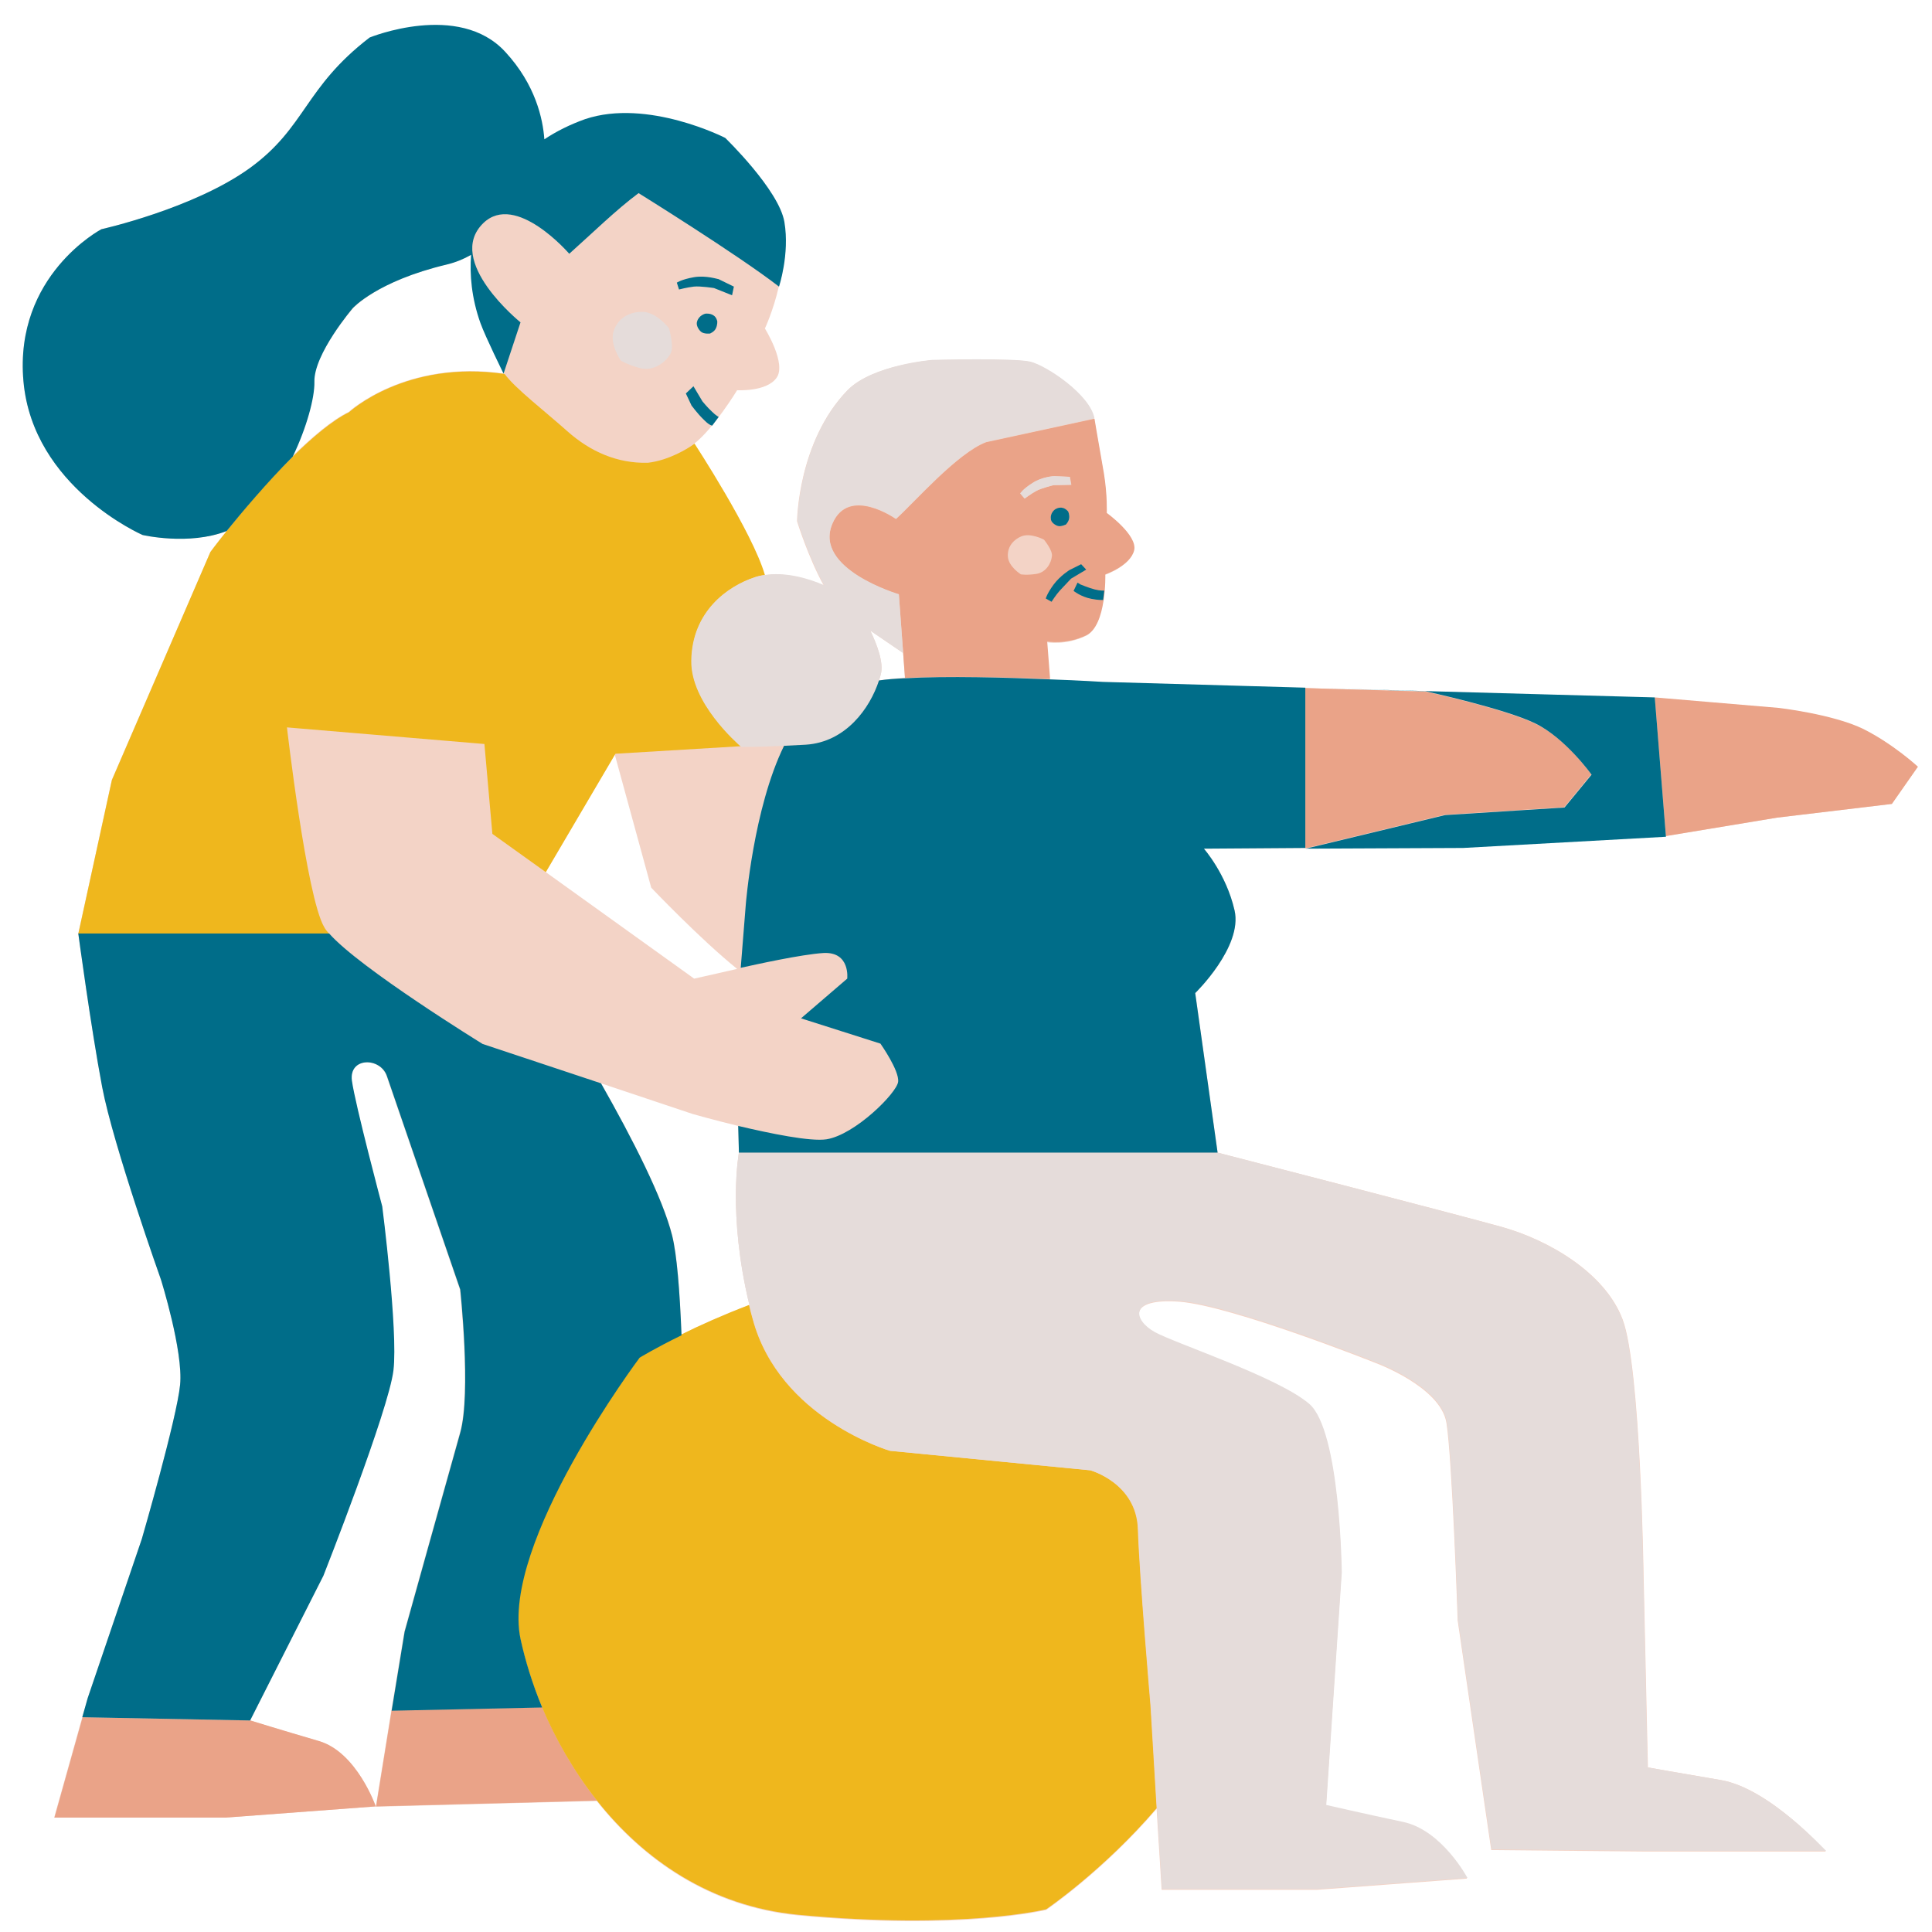
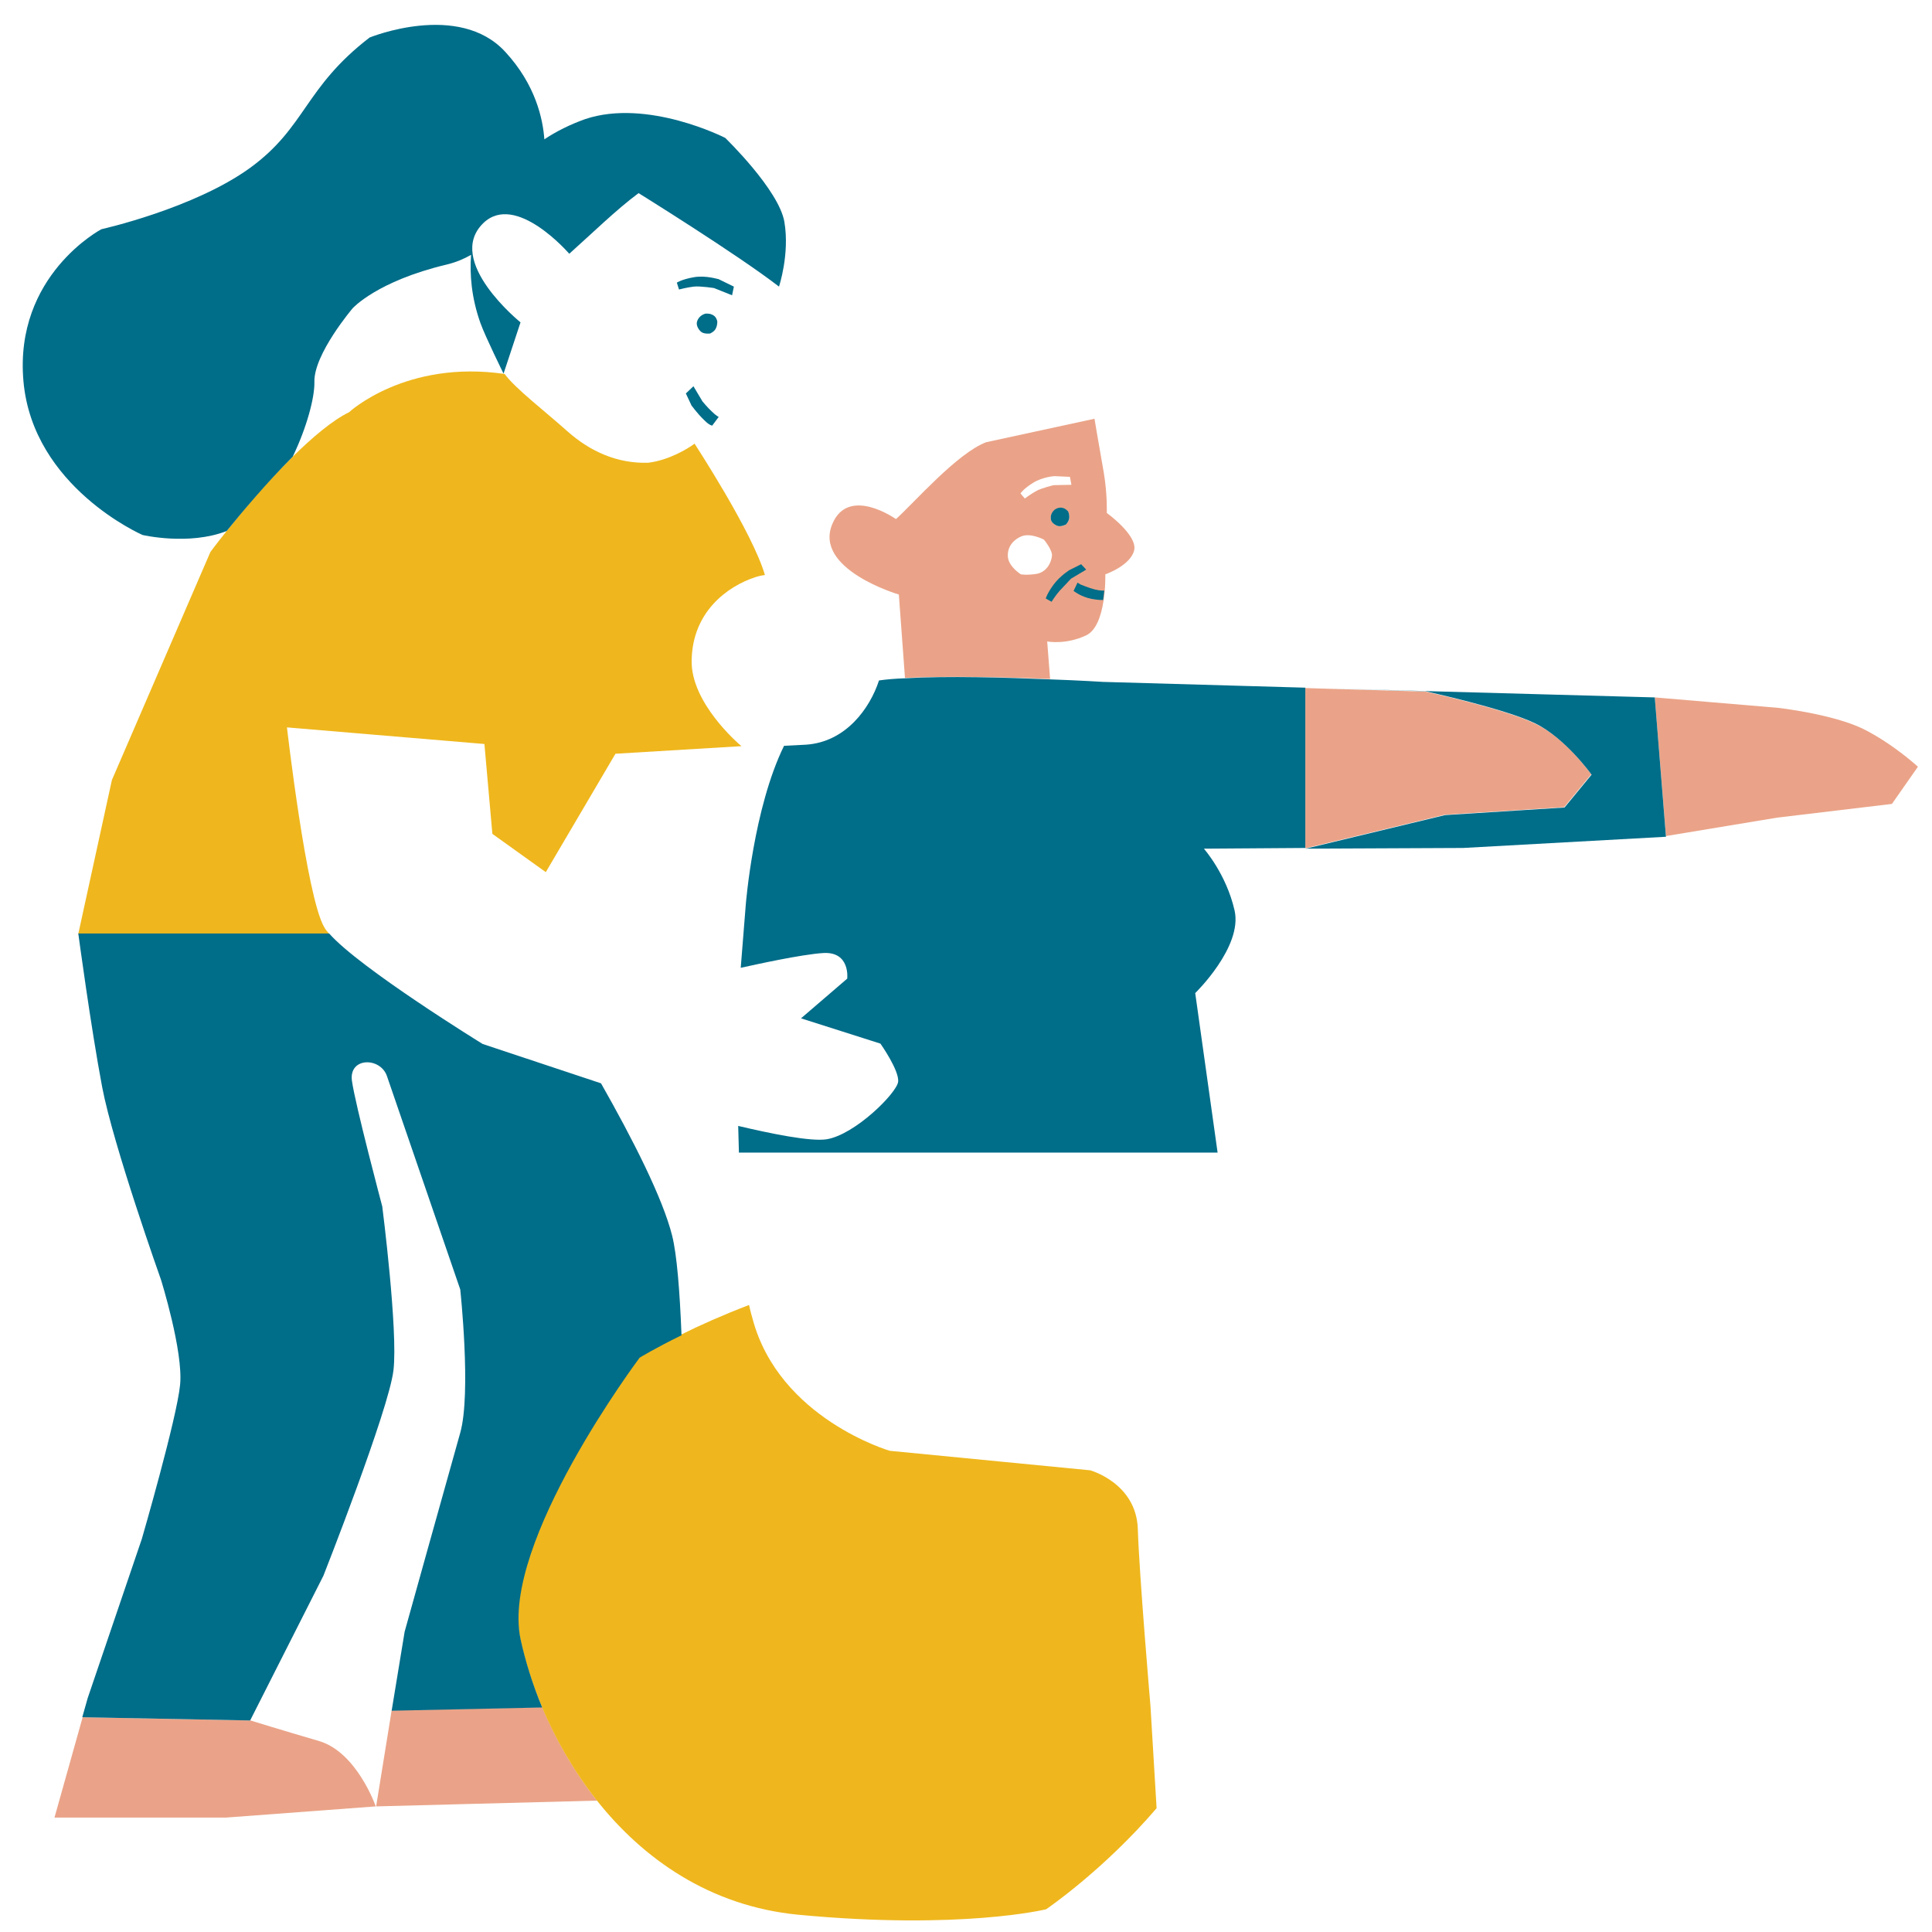
<svg xmlns="http://www.w3.org/2000/svg" width="512" zoomAndPan="magnify" viewBox="0 0 384 384" height="512" preserveAspectRatio="xMidYMid meet" version="1.0">
  <defs>
    <clipPath id="d56406292d">
-       <path d="M 4 5 L 381.543 5 L 381.543 382 L 4 382 Z M 4 5 " clip-rule="nonzero" />
-     </clipPath>
+       </clipPath>
    <clipPath id="ff5c48ba4d">
      <path d="M 10 83 L 381.543 83 L 381.543 362 L 10 362 Z M 10 83 " clip-rule="nonzero" />
    </clipPath>
  </defs>
  <g clip-path="url(#d56406292d)">
    <path fill="#f3d3c6" d="M 290.727 168.395 L 331.051 166.172 L 353.148 162.512 L 375.965 159.785 L 381.133 152.395 C 381.133 152.395 376.254 147.875 370.152 144.934 C 364.055 141.988 353.363 140.77 353.363 140.77 L 328.754 138.691 L 263.746 136.895 L 259.301 136.754 L 219.047 135.605 C 219.047 135.605 214.672 135.316 208.57 135.102 L 208 127.641 C 208 127.641 211.656 128.359 215.746 126.422 C 219.836 124.484 219.551 114.293 219.551 114.293 C 219.551 114.293 224.574 112.574 225.289 109.488 C 226.008 106.402 219.91 101.953 219.91 101.953 C 219.91 101.953 220.051 98.438 219.336 94.062 C 217.973 86.312 217.469 83.227 217.469 83.227 C 216.609 78.492 207.926 72.75 204.77 71.961 C 201.613 71.172 185.254 71.602 185.254 71.602 C 185.254 71.602 173.344 72.535 168.391 77.629 C 158.562 87.82 158.418 103.605 158.418 103.605 C 158.418 103.605 160.57 110.637 163.727 116.375 C 160.355 114.941 155.98 113.719 151.891 114.367 C 149.523 105.898 137.898 88.25 137.898 88.25 C 137.898 88.25 137.828 88.32 137.609 88.465 C 137.684 88.395 137.828 88.32 137.898 88.25 C 141.844 85.234 146.508 77.559 146.508 77.559 C 146.508 77.559 152.32 77.918 154.328 75.117 C 156.41 72.32 152.031 65.289 152.031 65.289 C 152.031 65.289 153.684 61.773 154.758 57.109 C 154.758 57.109 156.91 50.723 155.836 44.266 C 154.758 37.809 144.07 27.547 144.07 27.547 C 144.07 27.547 128.641 19.656 116.23 23.816 C 113.145 24.82 110.418 26.258 108.121 27.836 C 107.836 23.891 106.328 17.074 100.371 10.473 C 91.117 0.355 73.395 7.602 73.395 7.602 C 60.48 17.434 60.84 25.254 49.719 33.359 C 38.598 41.469 20.156 45.559 20.156 45.559 C 20.156 45.559 2.793 54.672 4.66 75.766 C 6.523 96.789 28.336 106.332 28.336 106.332 C 28.336 106.332 37.52 108.484 45.055 105.543 C 43.043 108.051 41.824 109.703 41.824 109.703 L 22.238 154.977 L 15.562 185.543 C 15.562 185.543 18.074 204.27 20.301 216.035 C 22.523 227.73 31.996 254.352 31.996 254.352 C 31.996 254.352 36.445 268.559 35.797 275.23 C 35.152 281.902 28.191 305.867 28.191 305.867 L 17.43 337.508 L 16.352 341.312 L 10.758 361.258 L 44.91 361.258 L 74.688 359.035 C 74.688 359.035 70.883 348.273 63.277 346.047 C 55.672 343.824 49.645 341.957 49.645 341.957 L 64.211 313.188 C 64.211 313.188 77.199 280.254 78.129 272.359 C 79.062 264.469 75.906 239.785 75.906 239.785 C 75.906 239.785 70.523 219.551 69.879 214.816 C 69.234 210.082 75.547 210.082 76.84 213.883 C 78.129 217.688 91.402 256.289 91.402 256.289 C 91.402 256.289 93.629 276.879 91.402 284.773 C 89.18 292.664 80.355 324.309 80.355 324.309 L 77.773 340.02 L 74.688 359.105 L 118.598 357.957 C 127.852 369.652 141.125 378.98 158.562 380.703 C 191.066 383.789 207.926 379.625 207.926 379.625 C 207.926 379.625 219.336 371.879 229.883 359.535 L 230.887 375.609 L 261.812 375.609 L 291.586 373.383 C 291.586 373.383 286.562 363.914 278.816 362.262 C 270.996 360.613 263.531 358.891 263.531 358.891 L 266.617 312.684 C 266.617 312.684 266.332 284.484 260.16 279.176 C 253.988 273.867 233.613 267.195 229.453 264.898 C 225.289 262.602 223.926 257.938 234.473 258.727 C 245.02 259.59 273.289 270.852 273.289 270.852 C 273.289 270.852 286.348 275.59 287.496 282.836 C 288.645 290.082 289.723 322.082 289.723 322.082 L 296.395 367.715 L 326.746 368.004 L 362.906 368.004 C 362.906 368.004 351.785 355.445 342.027 353.797 C 332.27 352.145 327.535 351.285 327.535 351.285 L 326.672 312.898 C 326.672 312.898 326.098 271.715 322.512 262.242 C 318.922 252.773 307.516 246.387 298.547 243.875 C 289.578 241.363 242.008 229.094 242.008 229.094 L 237.559 197.383 C 237.559 197.383 247.031 188.195 245.379 180.949 C 243.73 173.703 239.281 168.68 239.281 168.68 L 259.441 168.539 Z M 100.23 74.258 C 80.641 71.387 69.305 81.863 69.305 81.863 C 65.934 83.516 61.988 86.887 58.113 90.688 C 60.91 84.879 62.488 78.922 62.418 75.836 C 62.273 70.312 70.238 61.199 70.238 61.199 C 70.238 61.199 75.047 55.816 88.895 52.52 C 90.613 52.086 92.266 51.441 93.773 50.582 C 93.484 54.527 93.844 59.117 95.637 64.141 C 96.641 67.012 100.23 74.258 100.23 74.258 Z M 128.715 91.98 C 128.641 91.98 128.641 91.98 128.715 91.98 Z M 108.48 173.344 L 122.184 149.953 L 129.434 176.43 C 129.434 176.43 139.117 186.617 146.508 192.574 C 146.293 192.645 146.223 192.645 146.223 192.645 L 137.969 194.512 Z M 135.457 265.258 C 135.102 256.289 134.527 249.184 133.594 245.453 C 131.727 238.137 125.773 226.441 119.457 215.32 L 137.684 221.418 C 137.684 221.418 141.699 222.566 146.723 223.785 L 146.867 229.094 C 146.867 229.094 144.57 241.219 148.949 259.375 C 143.637 261.383 139.047 263.465 135.457 265.258 Z M 174.707 135.246 C 174.848 134.816 174.922 134.457 175.066 134.027 C 175.641 131.73 174.418 128.359 172.984 125.344 L 179.512 129.793 L 179.871 134.672 C 177.863 134.887 176.141 135.031 174.707 135.246 Z M 174.707 135.246 " fill-opacity="1" fill-rule="nonzero" />
  </g>
  <g clip-path="url(#ff5c48ba4d)">
    <path fill="#eaa388" d="M 219.98 101.953 C 219.98 101.953 220.125 98.438 219.406 94.062 C 218.043 86.312 217.539 83.227 217.539 83.227 L 196.016 87.891 C 190.277 90.043 181.664 99.945 178.078 103.172 C 178.078 103.172 168.68 96.5 165.449 104.105 C 161.574 113.148 178.652 118.168 178.652 118.168 L 179.512 129.863 L 179.871 134.742 C 188.195 134.312 200.176 134.602 208.715 134.957 L 208.141 127.496 C 208.141 127.496 211.801 128.215 215.891 126.277 C 219.98 124.34 219.691 114.152 219.691 114.152 C 219.691 114.152 224.715 112.43 225.434 109.344 C 226.078 106.332 219.98 101.953 219.98 101.953 Z M 205.918 114.078 C 203.98 114.367 202.902 114.152 202.902 114.152 C 202.902 114.152 200.465 112.645 200.32 110.637 C 200.176 108.41 201.754 107.121 202.977 106.617 C 204.84 105.828 207.496 107.262 207.496 107.262 C 207.496 107.262 209.289 109.414 209.074 110.562 C 208.93 111.926 207.926 113.793 205.918 114.078 Z M 211.871 104.25 C 211.871 104.25 210.941 104.75 210.223 104.535 C 209.578 104.32 208.93 103.746 208.859 103.172 C 208.715 101.953 209.719 101.309 209.719 101.309 C 209.719 101.309 210.438 100.879 211.227 101.02 C 211.871 101.164 212.305 101.738 212.305 101.738 C 212.305 101.738 212.59 102.312 212.52 103.031 C 212.445 103.676 211.871 104.25 211.871 104.25 Z M 209.434 96.43 C 209.434 96.43 206.992 97.004 205.988 97.578 C 204.914 98.152 203.691 99.082 203.691 99.082 L 202.832 98.078 C 202.832 98.078 203.336 97.219 205.273 96 C 207.207 94.777 209.578 94.637 209.578 94.637 L 212.66 94.777 L 212.949 96.355 Z M 74.688 359.035 L 44.91 361.258 L 10.828 361.258 L 16.426 341.312 L 49.789 341.957 C 49.789 341.957 55.816 343.824 63.422 346.047 C 70.957 348.273 74.688 359.035 74.688 359.035 Z M 107.762 339.305 C 110.418 345.617 114.078 352.074 118.668 357.887 L 74.758 359.035 L 77.844 339.949 Z M 316.27 153.902 L 310.887 160.43 L 287.137 161.938 L 259.441 168.609 L 259.441 136.754 L 263.891 136.895 L 283.336 137.469 C 283.336 137.469 299.121 140.914 305.148 143.855 C 311.176 146.652 316.27 153.902 316.27 153.902 Z M 381.203 152.395 L 376.035 159.785 L 353.219 162.512 L 331.121 166.172 L 328.898 138.617 L 353.508 140.699 C 353.508 140.699 364.199 141.918 370.297 144.859 C 376.324 147.875 381.203 152.395 381.203 152.395 Z M 381.203 152.395 " fill-opacity="1" fill-rule="nonzero" />
  </g>
  <path fill="#efb71d" d="M 108.48 173.344 L 97.863 165.738 L 96.281 147.875 L 57.035 144.574 C 57.035 144.574 60.91 178.223 64.426 184.25 C 64.641 184.68 65 185.113 65.43 185.613 L 15.562 185.613 L 22.238 155.047 L 41.824 109.703 C 41.824 109.703 43.043 108.051 45.055 105.543 C 48.141 101.668 53.02 95.781 58.184 90.762 C 62.059 86.957 66.004 83.586 69.375 81.934 C 69.375 81.934 80.641 71.461 100.301 74.328 C 102.309 77.129 108.551 81.934 112.715 85.668 C 117.379 89.828 122.758 92.125 128.715 91.98 C 128.715 91.98 128.715 91.98 128.785 91.98 C 133.02 91.477 136.75 89.109 137.754 88.395 C 137.969 88.25 138.043 88.176 138.043 88.176 C 138.043 88.176 149.594 105.828 152.031 114.293 C 151.387 114.367 150.742 114.512 150.098 114.727 C 144.645 116.52 137.609 121.543 137.469 131.301 C 137.324 139.621 146.578 147.66 147.371 148.305 L 122.328 149.812 Z M 228.66 339.016 C 228.66 339.016 226.438 313.113 226.152 303.93 C 225.863 294.746 216.68 292.234 216.68 292.234 L 176.859 288.359 C 176.859 288.359 154.902 281.977 149.594 262.172 C 149.305 261.238 149.09 260.305 148.875 259.375 C 143.637 261.383 138.973 263.465 135.387 265.258 C 130.223 267.84 127.062 269.707 127.062 269.707 C 127.062 269.707 99.367 306.586 103.387 325.598 C 104.32 329.977 105.754 334.566 107.691 339.23 C 110.348 345.547 114.004 352.004 118.598 357.816 C 127.852 369.512 141.125 378.836 158.562 380.559 C 191.066 383.645 207.926 379.484 207.926 379.484 C 207.926 379.484 219.336 371.734 229.883 359.395 Z M 228.66 339.016 " fill-opacity="1" fill-rule="nonzero" />
-   <path fill="#e5dcda" d="M 132.949 65.219 C 132.949 65.219 134.094 68.949 133.234 70.383 C 132.23 72.035 129.934 73.828 127.277 73.184 C 124.625 72.465 123.406 71.676 123.406 71.676 C 123.406 71.676 121.109 68.445 121.969 65.793 C 122.973 62.777 125.699 61.988 127.496 61.988 C 130.363 61.844 132.949 65.219 132.949 65.219 Z M 205.199 96 C 203.262 97.219 202.762 98.078 202.762 98.078 L 203.621 99.082 C 203.621 99.082 204.914 98.152 205.918 97.578 C 206.992 97.004 209.363 96.43 209.363 96.43 L 212.879 96.355 L 212.59 94.777 L 209.504 94.637 C 209.504 94.637 207.137 94.707 205.199 96 Z M 341.957 353.797 C 332.199 352.145 327.461 351.285 327.461 351.285 L 326.602 312.898 C 326.602 312.898 326.027 271.715 322.441 262.242 C 318.852 252.773 307.445 246.387 298.477 243.875 C 289.508 241.363 242.008 229.094 242.008 229.094 L 146.867 229.094 C 146.867 229.094 144.57 241.219 148.949 259.375 C 149.164 260.305 149.379 261.238 149.664 262.172 C 154.977 281.902 176.93 288.359 176.93 288.359 L 216.75 292.234 C 216.75 292.234 225.938 294.746 226.223 303.93 C 226.508 313.113 228.734 339.016 228.734 339.016 L 229.953 359.395 L 230.957 375.465 L 261.883 375.465 L 291.66 373.242 C 291.66 373.242 286.637 363.77 278.887 362.121 C 271.066 360.469 263.605 358.746 263.605 358.746 L 266.691 312.539 C 266.691 312.539 266.402 284.344 260.23 279.031 C 254.062 273.723 233.684 267.051 229.523 264.754 C 225.363 262.457 224 257.793 234.547 258.586 C 245.094 259.445 273.363 270.711 273.363 270.711 C 273.363 270.711 286.422 275.445 287.57 282.691 C 288.719 289.938 289.793 321.938 289.793 321.938 L 296.465 367.574 L 326.816 367.859 L 362.977 367.859 C 362.836 367.93 351.715 355.445 341.957 353.797 Z M 147.297 148.449 C 147.297 148.449 150.168 148.52 155.836 148.23 C 157.129 148.16 158.562 148.09 160.141 148.016 C 168.105 147.516 172.984 140.844 174.707 135.246 C 174.848 134.816 174.922 134.457 175.066 134.027 C 175.641 131.73 174.418 128.359 172.984 125.344 L 179.512 129.793 L 178.652 118.098 C 178.652 118.098 161.574 113.074 165.449 104.035 C 168.68 96.43 178.078 103.102 178.078 103.102 C 181.664 99.871 190.277 89.973 196.016 87.82 L 217.539 83.156 C 216.68 78.418 208 72.68 204.84 71.891 C 201.684 71.102 185.324 71.531 185.324 71.531 C 185.324 71.531 173.414 72.465 168.465 77.559 C 158.633 87.746 158.492 103.531 158.492 103.531 C 158.492 103.531 160.645 110.562 163.801 116.305 C 160.43 114.867 156.051 113.648 151.961 114.293 C 151.316 114.367 150.668 114.512 150.023 114.727 C 144.57 116.52 137.539 121.543 137.395 131.301 C 137.254 139.695 146.508 147.73 147.297 148.449 C 147.297 148.375 147.297 148.449 147.297 148.449 Z M 147.297 148.449 " fill-opacity="1" fill-rule="nonzero" />
  <path fill="#006d89" d="M 28.336 106.332 C 28.336 106.332 6.523 96.859 4.66 75.766 C 2.793 54.672 20.156 45.559 20.156 45.559 C 20.156 45.559 38.523 41.469 49.719 33.359 C 60.84 25.254 60.48 17.434 73.465 7.457 C 73.465 7.457 91.188 0.211 100.445 10.328 C 106.473 16.859 107.906 23.676 108.195 27.691 C 110.562 26.113 113.289 24.75 116.301 23.676 C 128.715 19.512 144.141 27.406 144.141 27.406 C 144.141 27.406 154.832 37.738 155.906 44.121 C 156.984 50.508 154.832 56.965 154.832 56.965 C 146.578 50.582 126.922 38.383 126.922 38.383 C 122.398 41.754 117.809 46.277 113.145 50.438 C 113.145 50.438 102.527 38.098 96.066 44.34 C 88.32 51.871 103.457 64.07 103.457 64.07 L 100.086 74.258 C 100.086 74.258 96.5 67.012 95.492 64.215 C 93.699 59.191 93.34 54.527 93.629 50.652 C 92.121 51.512 90.543 52.16 88.75 52.59 C 74.902 55.891 70.094 61.27 70.094 61.27 C 70.094 61.27 62.344 70.383 62.488 75.91 C 62.562 78.992 60.98 84.949 58.184 90.762 C 53.09 95.855 48.141 101.738 45.055 105.543 C 37.52 108.484 28.336 106.332 28.336 106.332 Z M 141.844 62.707 C 141.125 62.203 140.195 62.348 140.195 62.348 C 140.195 62.348 138.902 62.633 138.543 63.926 C 138.328 64.57 138.758 65.434 139.332 65.934 C 139.906 66.438 141.125 66.293 141.125 66.293 C 141.125 66.293 141.988 65.934 142.273 65.289 C 142.633 64.57 142.562 63.855 142.562 63.855 C 142.562 63.855 142.418 63.066 141.844 62.707 Z M 137.898 55.102 C 135.457 55.531 134.527 56.176 134.527 56.176 L 134.957 57.539 C 134.957 57.539 136.605 57.109 137.898 56.965 C 139.191 56.824 141.918 57.254 141.918 57.254 L 145.504 58.688 L 145.863 56.965 L 142.777 55.461 C 142.777 55.531 140.336 54.672 137.898 55.102 Z M 210.223 104.535 C 210.867 104.75 211.871 104.25 211.871 104.25 C 211.871 104.25 212.445 103.676 212.52 102.957 C 212.59 102.242 212.305 101.668 212.305 101.668 C 212.305 101.668 211.871 101.094 211.227 100.949 C 210.438 100.734 209.719 101.234 209.719 101.234 C 209.719 101.234 208.715 101.883 208.859 103.102 C 208.859 103.746 209.578 104.32 210.223 104.535 Z M 119.457 215.32 L 95.926 207.496 C 95.926 207.496 71.457 192.43 65.43 185.543 L 15.562 185.543 C 15.562 185.543 18.074 204.27 20.301 216.035 C 22.523 227.73 31.996 254.352 31.996 254.352 C 31.996 254.352 36.445 268.559 35.797 275.23 C 35.152 281.902 28.191 305.867 28.191 305.867 L 17.43 337.508 L 16.352 341.312 L 49.719 341.957 L 64.281 313.188 C 64.281 313.188 77.27 280.254 78.203 272.359 C 79.137 264.469 75.977 239.785 75.977 239.785 C 75.977 239.785 70.598 219.551 69.949 214.816 C 69.305 210.082 75.617 210.082 76.91 213.883 C 78.203 217.688 91.477 256.289 91.477 256.289 C 91.477 256.289 93.699 276.879 91.477 284.773 C 89.25 292.664 80.426 324.309 80.426 324.309 L 77.844 340.02 L 107.762 339.375 C 105.824 334.711 104.391 330.047 103.457 325.742 C 99.441 306.727 127.137 269.848 127.137 269.848 C 127.137 269.848 130.293 267.91 135.457 265.398 C 135.102 256.43 134.527 249.328 133.594 245.598 C 131.727 238.137 125.773 226.441 119.457 215.32 Z M 328.898 138.617 L 263.891 136.824 L 283.336 137.398 C 283.336 137.398 299.121 140.844 305.148 143.785 C 311.176 146.727 316.34 153.973 316.34 153.973 L 310.961 160.5 L 287.211 162.008 L 259.516 168.68 L 290.797 168.539 L 331.121 166.312 Z M 219.191 135.531 C 219.191 135.531 214.812 135.246 208.715 135.031 C 200.176 134.672 188.195 134.312 179.871 134.816 C 177.934 134.887 176.141 135.031 174.707 135.246 C 172.914 140.77 168.105 147.516 160.141 148.016 C 158.562 148.09 157.129 148.16 155.836 148.234 C 149.738 160.645 148.23 179.801 148.23 179.801 L 147.227 192.359 C 150.168 191.715 159.207 189.703 163.656 189.418 C 169.039 189.129 168.391 194.512 168.391 194.512 L 159.207 202.402 L 174.992 207.426 C 174.992 207.426 178.797 212.809 178.508 215.031 C 178.223 217.258 169.969 225.508 164.301 226.441 C 161.074 226.941 153.109 225.293 146.723 223.785 L 146.867 229.094 L 242.008 229.094 L 237.559 197.383 C 237.559 197.383 247.031 188.195 245.379 180.949 C 243.73 173.703 239.281 168.68 239.281 168.68 L 259.441 168.539 L 259.441 136.68 Z M 209.434 116.16 C 208.07 118.027 207.855 118.957 207.855 118.957 L 209.004 119.605 C 209.004 119.605 209.863 118.242 210.652 117.379 C 211.441 116.52 212.879 115.012 212.879 115.012 L 215.891 113.219 L 214.887 112.141 L 212.59 113.289 C 212.59 113.289 210.797 114.367 209.434 116.16 Z M 216.969 119.031 C 218.402 119.316 219.262 119.246 219.262 119.246 L 219.477 117.379 C 219.477 117.379 218.762 117.453 217.613 117.164 C 216.465 116.879 214.742 116.16 214.742 116.16 L 214.168 115.801 L 213.379 117.453 C 213.449 117.453 214.742 118.602 216.969 119.031 Z M 140.051 83.586 C 141.055 84.59 141.559 84.59 141.559 84.59 L 142.848 82.867 C 142.848 82.867 142.348 82.652 141.484 81.793 C 140.625 81.004 139.621 79.781 139.621 79.781 L 137.828 76.77 L 136.32 78.203 L 137.469 80.645 C 137.539 80.645 138.402 82.008 140.051 83.586 Z M 140.051 83.586 " fill-opacity="1" fill-rule="nonzero" />
</svg>